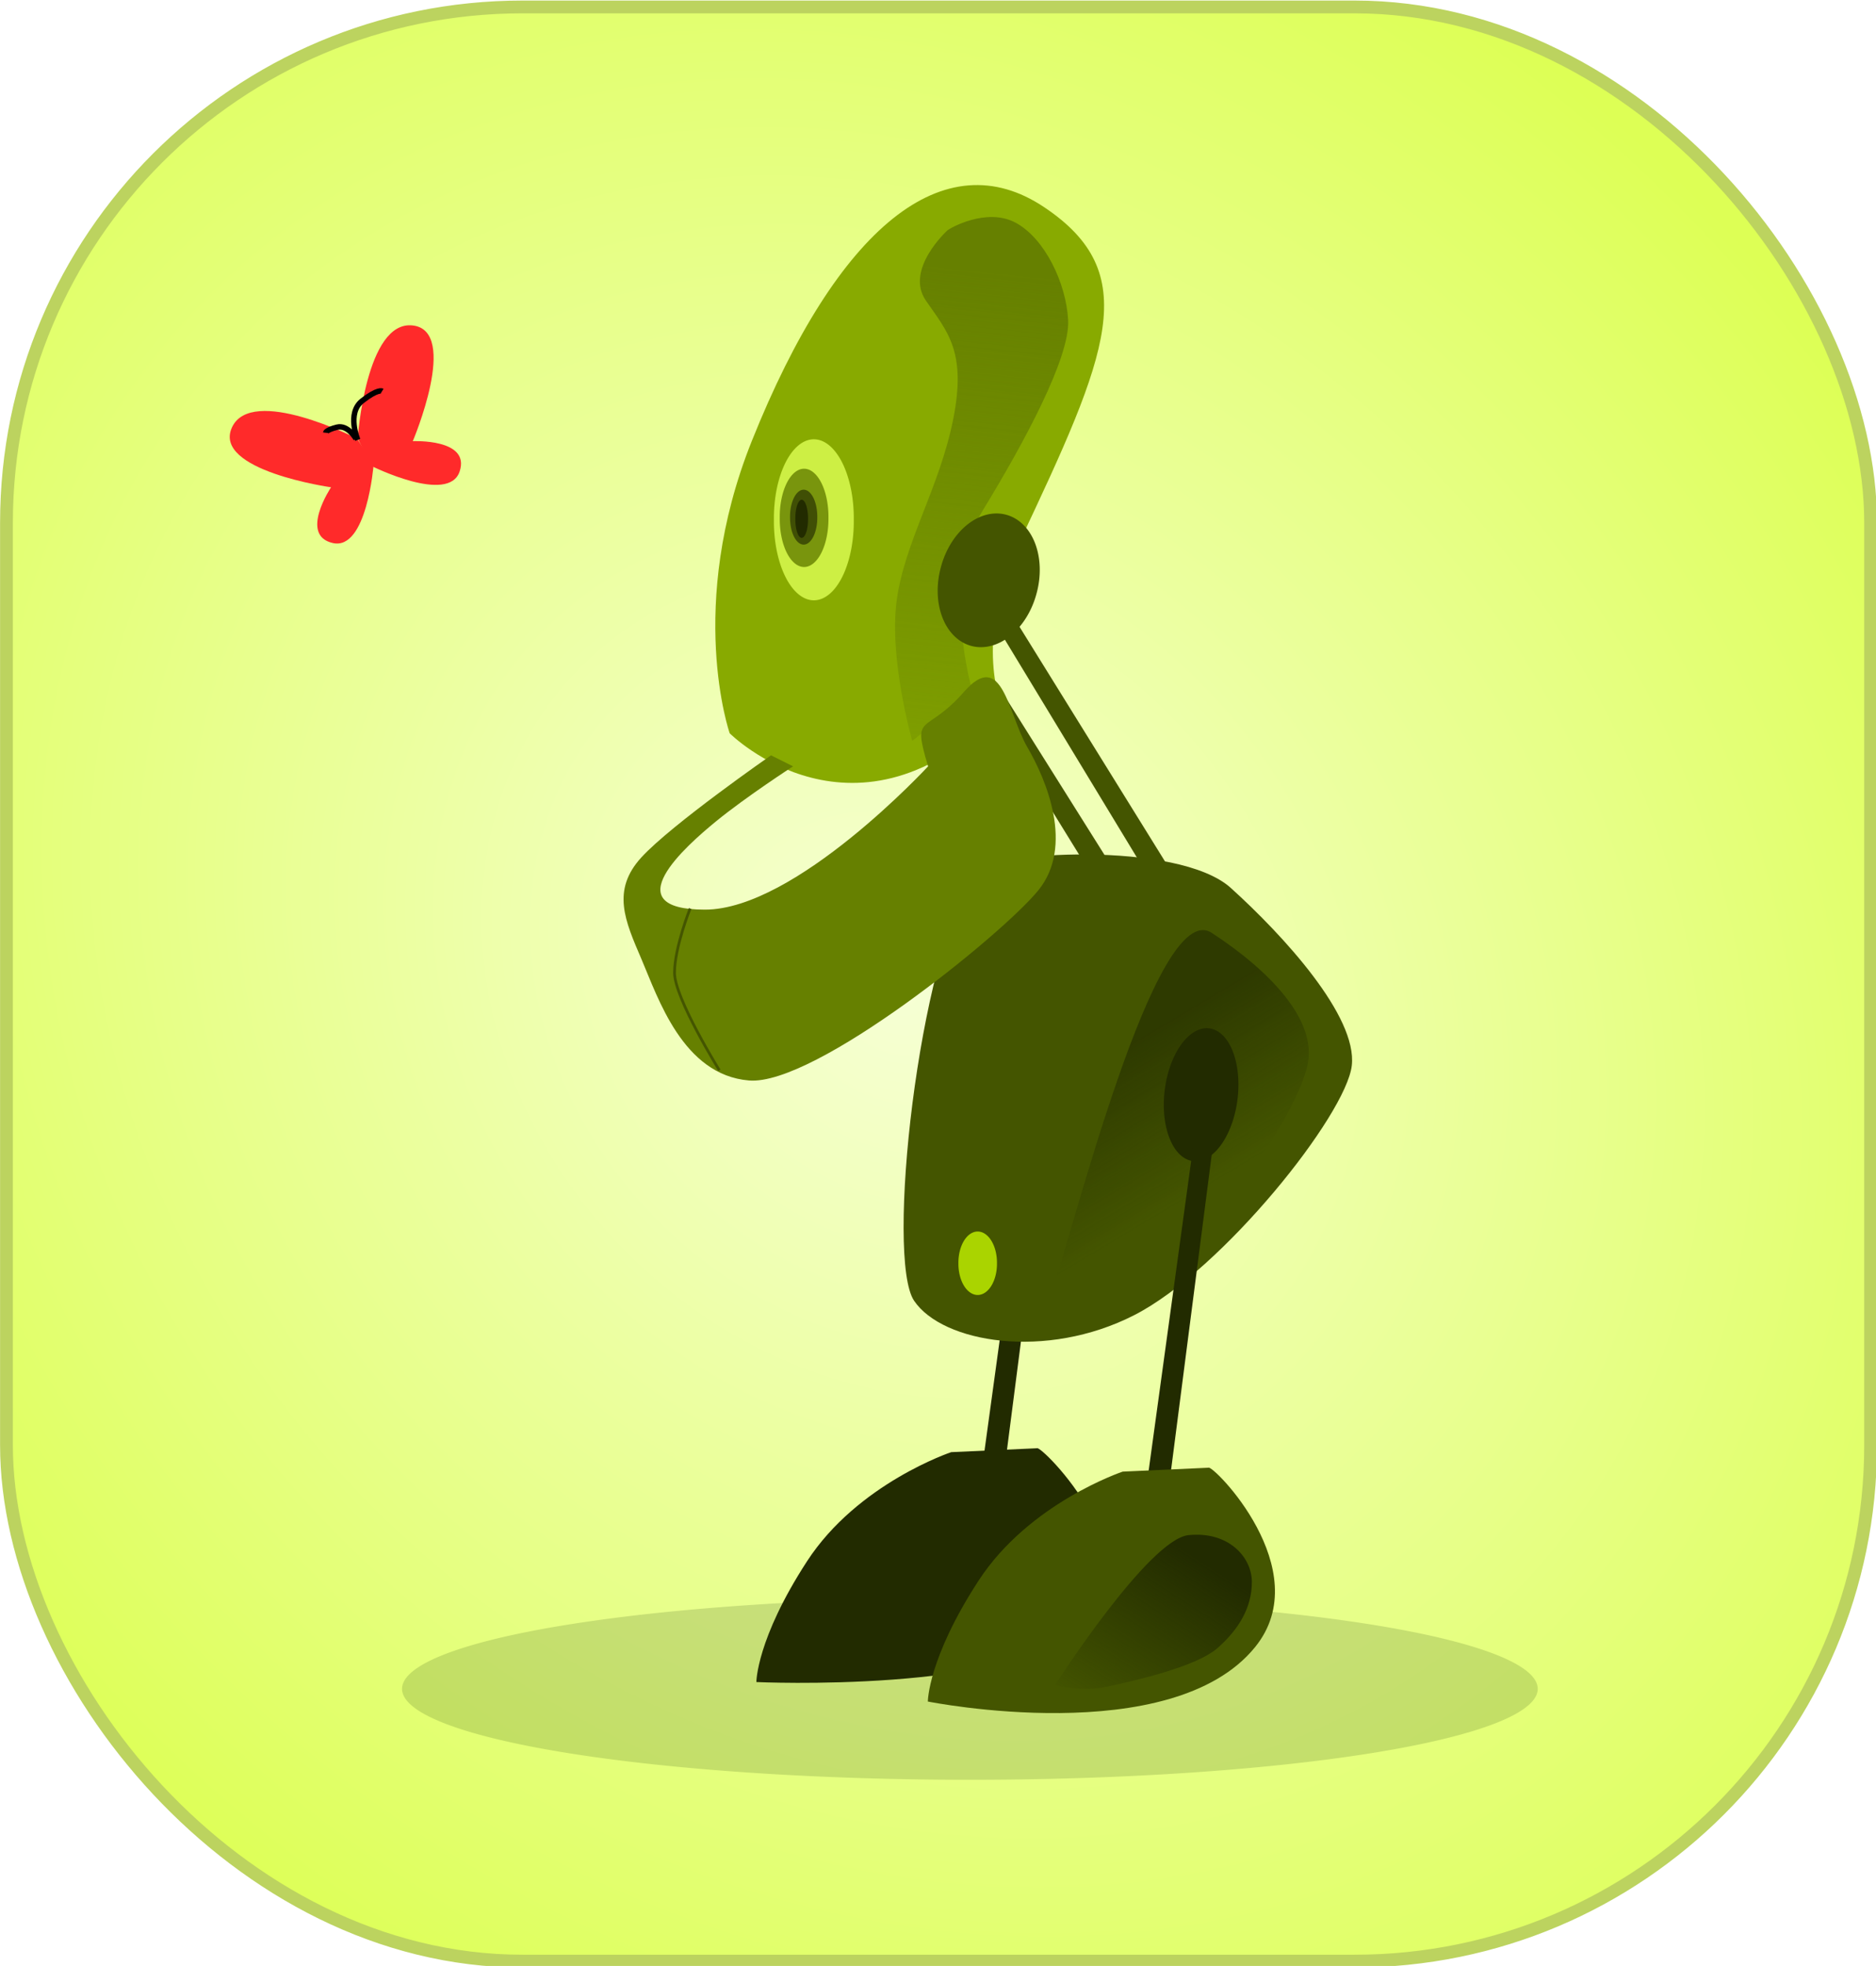
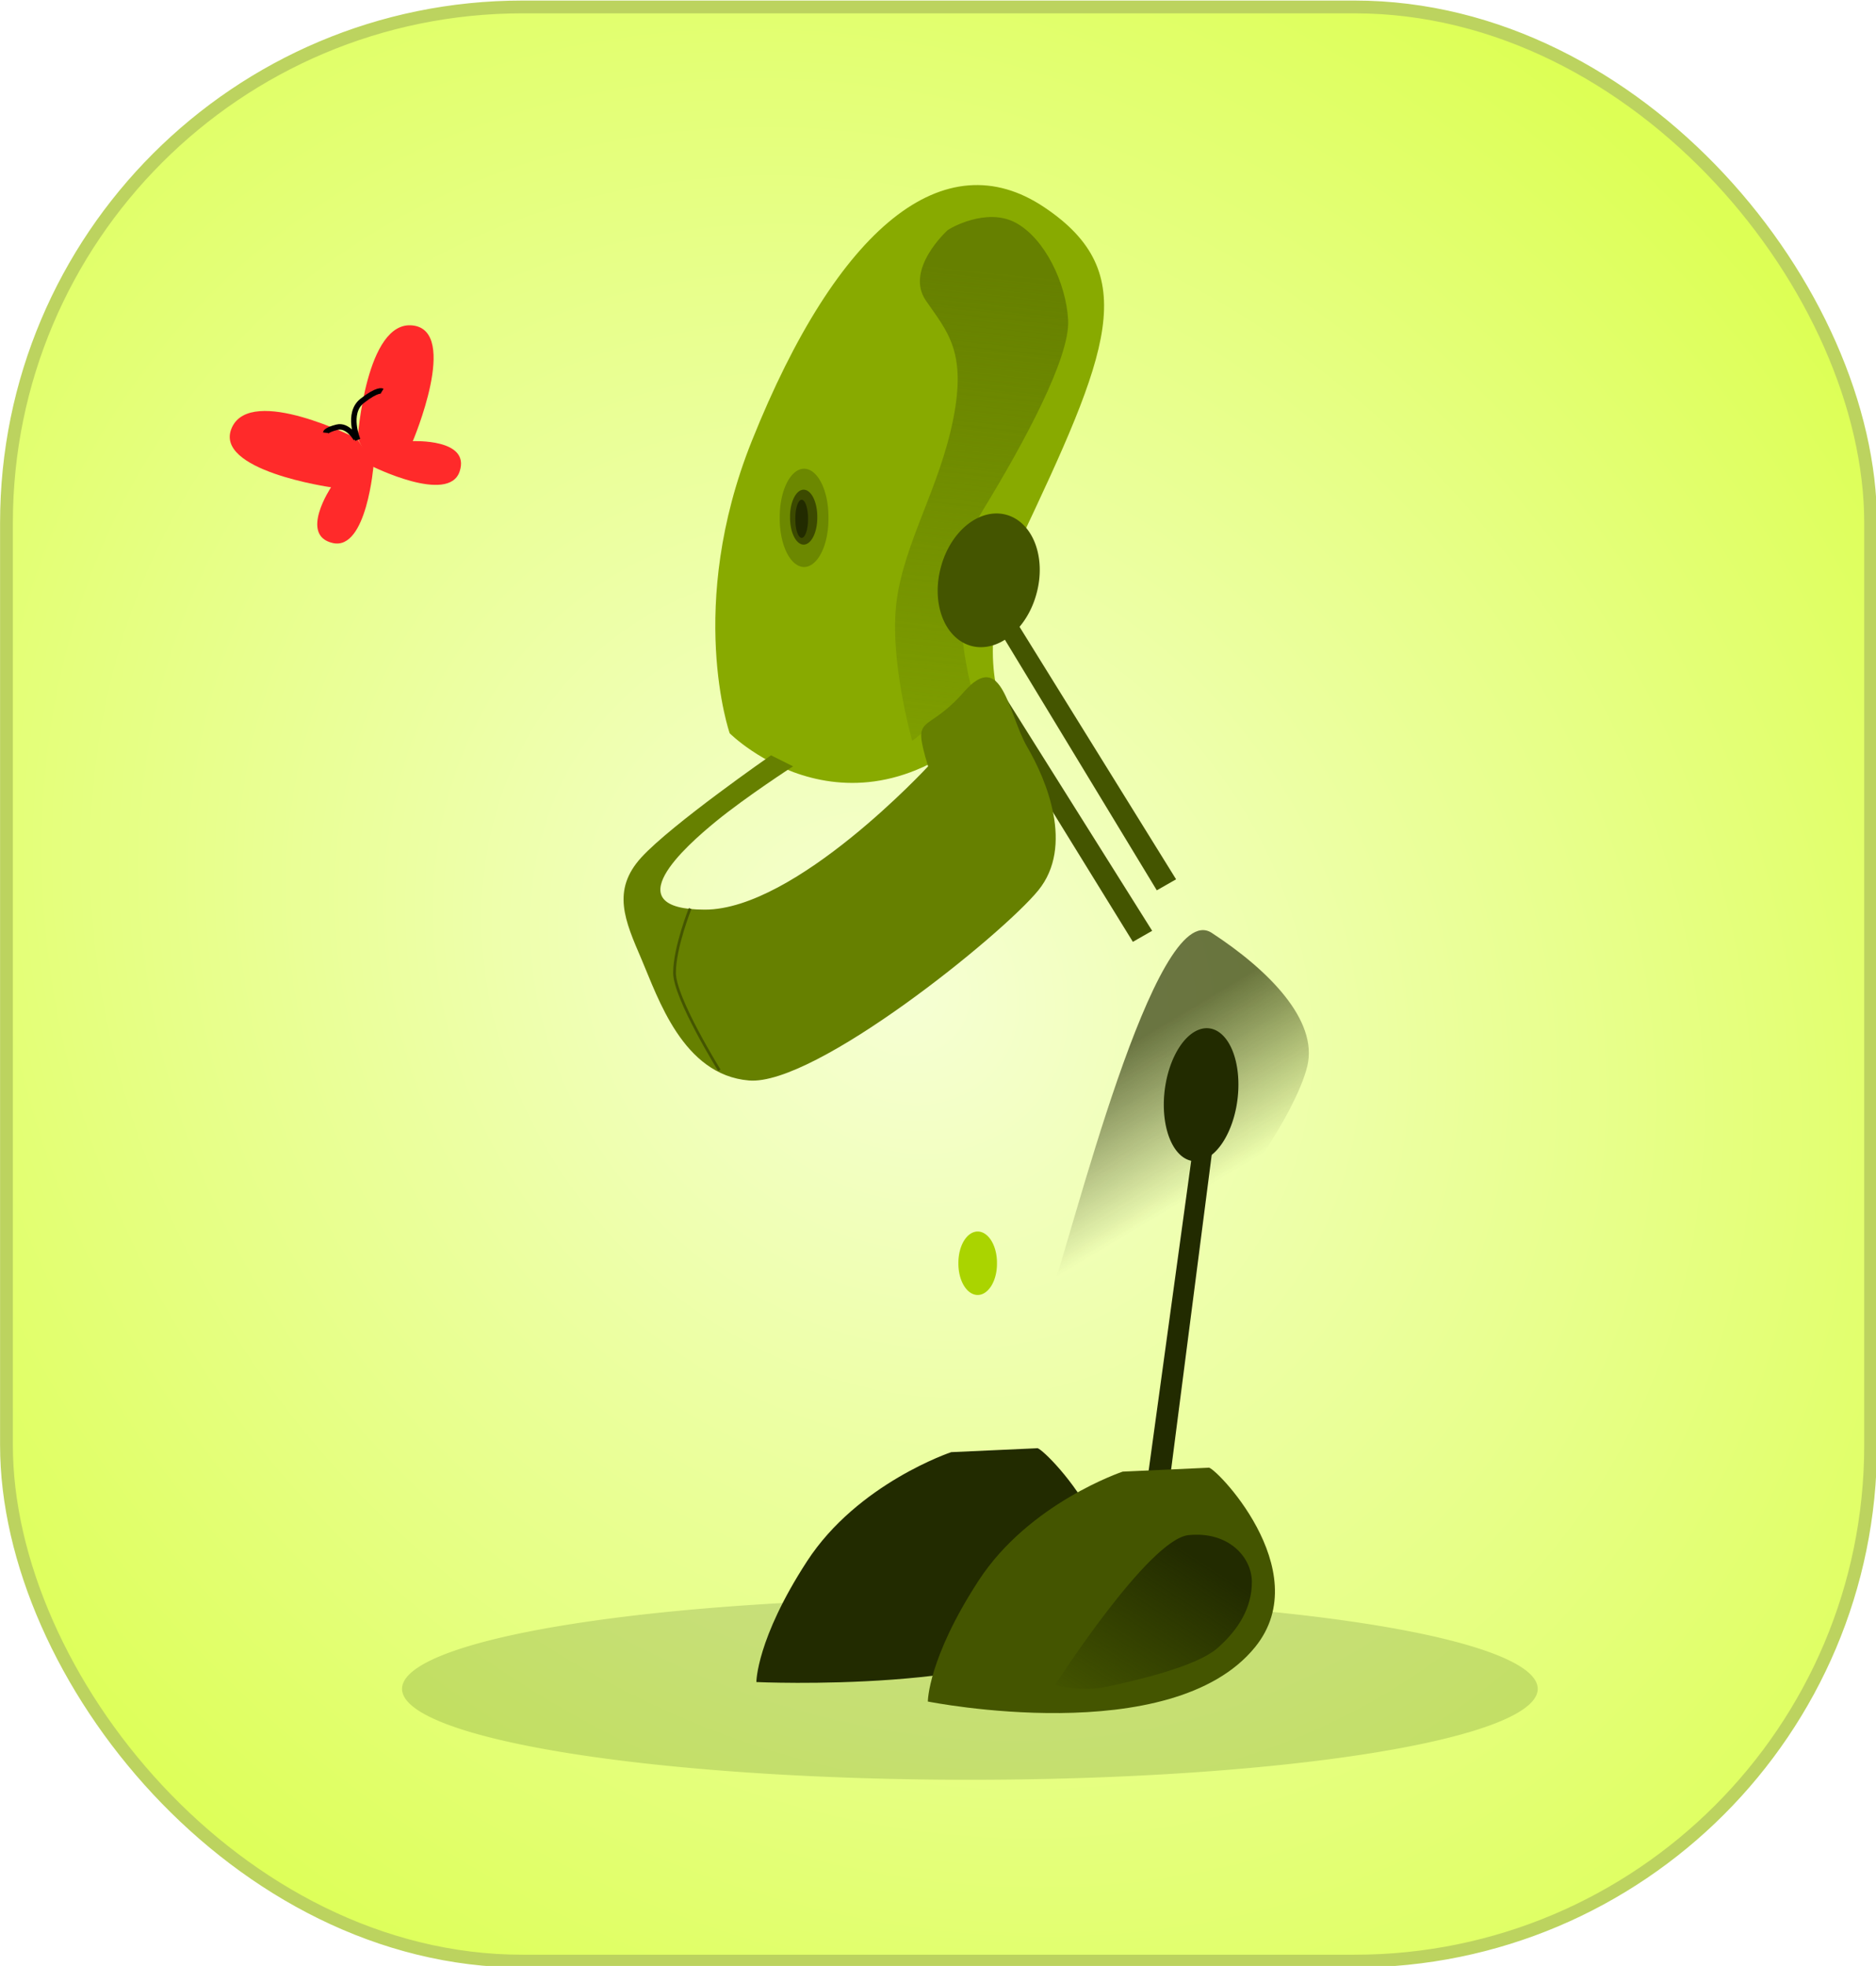
<svg xmlns="http://www.w3.org/2000/svg" viewBox="0 0 704.21 738" version="1.0">
  <defs>
    <filter id="c" height="1.187" width="1.325" y="-.094" x="-.163">
      <feGaussianBlur stdDeviation="5.724" />
    </filter>
    <filter id="e" height="1.121" width="1.365" y="-.06" x="-.182">
      <feGaussianBlur stdDeviation="4.821" />
    </filter>
    <filter id="g" height="1.631" width="2.246" y="-.315" x="-.623">
      <feGaussianBlur stdDeviation="7.604" />
    </filter>
    <filter id="h" height="1.554" width="1.434" y="-.277" x="-.217">
      <feGaussianBlur stdDeviation="6.527" />
    </filter>
    <filter id="b" height="2.812" width="1.296" y="-.906" x="-.148">
      <feGaussianBlur stdDeviation="19.834" />
    </filter>
    <linearGradient id="d" y2="783.66" gradientUnits="userSpaceOnUse" x2="538.41" y1="736.18" x1="502.05">
      <stop offset="0" stop-color="#222b00" />
      <stop offset="1" stop-color="#222b00" stop-opacity="0" />
    </linearGradient>
    <linearGradient id="f" y2="691.65" gradientUnits="userSpaceOnUse" x2="388.57" y1="446.65" x1="414.29">
      <stop offset="0" stop-color="#668000" />
      <stop offset="1" stop-color="#668000" stop-opacity="0" />
    </linearGradient>
    <linearGradient id="i" y2="980.14" gradientUnits="userSpaceOnUse" x2="457.6" y1="921.04" x1="495.48">
      <stop offset="0" stop-color="#222b00" />
      <stop offset="1" stop-color="#222b00" stop-opacity="0" />
    </linearGradient>
    <radialGradient id="a" gradientUnits="userSpaceOnUse" cy="676.3" cx="409.39" gradientTransform="matrix(-.847 .846 -.99 -.991 1395.9 1081.8)" r="344.03">
      <stop offset="0" stop-color="#f6ffd5" />
      <stop offset="1" stop-color="#df5" />
    </radialGradient>
  </defs>
  <g transform="translate(-51.927 -407.219) scale(1.024)">
    <rect ry="189.16" height="716.38" width="683.36" y="400.22" x="53.08" stroke="#bcd35f" stroke-width="4.689" fill="url(#a)" />
    <path d="M571.75 963.47a160.61 26.264 0 11-321.23 0 160.61 26.264 0 11321.23 0z" transform="matrix(1.296 0 0 1.269 -126.58 -205.852)" opacity=".394" filter="url(#b)" fill="#112b00" />
-     <path d="M438.06 787.928l-18.46 143.16-8.02-1.38 19.37-141.09 7.11-.69z" fill-rule="evenodd" fill="#222b00" />
-     <path d="M408 717.438c4.94-7.57 74.57-11.74 93.9 5.75 19.34 17.48 46.43 47.05 44.35 65.11-2.09 18.07-47.29 74.88-79.71 91.47-32.42 16.6-70.32 10.19-80.74-5.25s1.43-125.29 22.2-157.08z" fill-rule="evenodd" fill="#450" />
    <path transform="rotate(6.583 176.2 544.621)" d="M506.09 834.17s-39.4 26.26-34.35 6.06 21.21-149.5 43.44-138.39c22.22 11.11 42.42 27.27 40.4 44.45-2.02 17.17-22.22 58.58-49.49 87.88z" opacity=".808" filter="url(#c)" fill-rule="evenodd" fill="url(#d)" />
    <path d="M396.3 616.668l76.77 122.23-7.07 4.04-74.75-121.22 5.05-5.05zM419.21 619.008l62.63 101.01-7.07 4.04-60.61-100 5.05-5.05z" fill-rule="evenodd" fill="#450" />
    <path d="M418.2 657.388s-11.11-24.24 6.06-60.6c33.02-69.93 45.46-99 9.1-123.24-36.37-24.25-75.53 6.99-107.08 85.86-24.24 60.61-8.08 107.08-8.08 107.08s46.47 46.46 100-9.1z" fill-rule="evenodd" fill="#8a0" />
    <path d="M390.93 678.608s-48.49 52.53-81.82 52.53c-33.34 0-7.07-23.24 4.04-32.33s28.28-20.2 28.28-20.2l-8.08-4.04s-36.36 25.25-47.48 37.37c-11.11 12.12-6.06 23.24 0 37.38s15.16 42.43 39.4 44.45 92.93-53.54 106.07-69.71c13.13-16.16 3.03-40.4-4.05-52.52-7.07-12.12-9.09-36.37-23.23-20.21-14.14 16.17-19.19 7.08-13.13 27.28z" fill-rule="evenodd" fill="#668000" />
    <path d="M400 431.65s-15.71 14.28-7.86 25.71c7.86 11.43 15 18.57 10 43.57s-17.85 45-20.71 66.43 5.71 51.43 5.71 51.43l22.15-17.86s-12.15-40.71 3.57-66.42c15.71-25.72 32.14-56.43 31.43-70-.72-13.58-8.58-30-19.29-35.72-10.71-5.71-24.29 2.14-25 2.86z" filter="url(#e)" fill-rule="evenodd" fill="url(#f)" transform="translate(-2.02 50.508)" />
    <path d="M430.746 615.022a18.185 24.752 14.676 11-35.183-9.214 18.185 24.752 14.676 1135.183 9.214z" fill="#450" />
-     <path d="M363.69 588.228a14.643 28.929 0 11-29.28 0 14.643 28.929 0 1129.28 0z" opacity=".808" fill="#df5" />
    <path d="M503.896 803.59a13.448 24.51 6.974 11-25.765-9.214 13.448 24.51 6.974 1125.765 9.214z" fill="#222b00" />
    <path d="M498.06 796.508l-18.46 143.15-8.02-1.38 19.37-141.09 7.11-.68zM430.84 928.588l-31.43 1.43s-34.29 11.42-52.86 40c-18.57 28.57-18.57 44.28-18.57 44.28s92.86 4.29 120-20c27.14-24.28-15.71-67.14-17.14-65.71z" fill-rule="evenodd" fill="#222b00" />
    <path d="M493.69 935.728l-31.42 1.43s-34.29 11.43-52.86 40-18.57 44.28-18.57 44.28 89.32 17.93 120-20c22.9-28.31-15.72-67.14-17.15-65.71z" fill-rule="evenodd" fill="#450" />
    <path d="M314.41 790.018s-16.43-26.43-16.43-35.72c0-9.28 5.71-23.57 5.71-23.57" stroke="#450" fill="none" />
    <path d="M354.405 587.518a8.929 17.64 0 11-17.854 0 8.929 17.64 0 1117.854 0z" opacity=".808" fill="#668000" />
    <path d="M365.71 537.72a14.643 28.929 0 11-29.28 0 14.643 28.929 0 1129.28 0z" transform="translate(225.6 403.898) scale(.341)" opacity=".808" filter="url(#g)" fill="#222b00" />
    <path d="M346.91 587.868a2.321 6.786 0 11-4.64 0 2.321 6.786 0 114.64 0z" fill="#222b00" />
    <path d="M439.42 964.98s34.34-53.53 48.99-55.05c14.65-1.51 23.23 8.08 23.23 17.17s-4.54 17.18-12.62 24.25c-8.09 7.07-31.32 12.12-40.41 14.14s-18.69-.51-19.19-.51z" filter="url(#h)" fill-rule="evenodd" fill="url(#i)" transform="translate(-2.02 50.508)" />
-     <path d="M416.18 860.768a7.071 11.441 0 11-14.14 0 7.071 11.441 0 1114.14 0z" fill="#aad400" />
+     <path d="M416.18 860.768a7.071 11.441 0 11-14.14 0 7.071 11.441 0 1114.14 0" fill="#aad400" />
    <g>
      <path d="M181.83 558.396s3.03-43.43 20.2-41.41 0 42.42 0 42.42 21.21-1.01 17.17 11.11c-4.04 12.13-32.32-2.02-32.32-2.02l-5.05-10.1z" fill-rule="evenodd" fill="#ff2a2a" />
      <path d="M181.62 558.476s-38.77-19.81-45.9-4.06 36.35 21.89 36.35 21.89-11.81 17.65.66 20.44 14.94-28.74 14.94-28.74l-6.05-9.53z" fill-rule="evenodd" fill="#ff2a2a" />
      <path d="M181.23 558.556s-2.94-5.28-6.99-4.27c-4.04 1.01-4.15 2.03-4.15 2.03M181.86 558.936s-4.15-9.79 1.62-14.31c5.76-4.51 7.3-3.56 7.3-3.56" stroke="#000" stroke-width="2" fill="none" />
    </g>
  </g>
</svg>